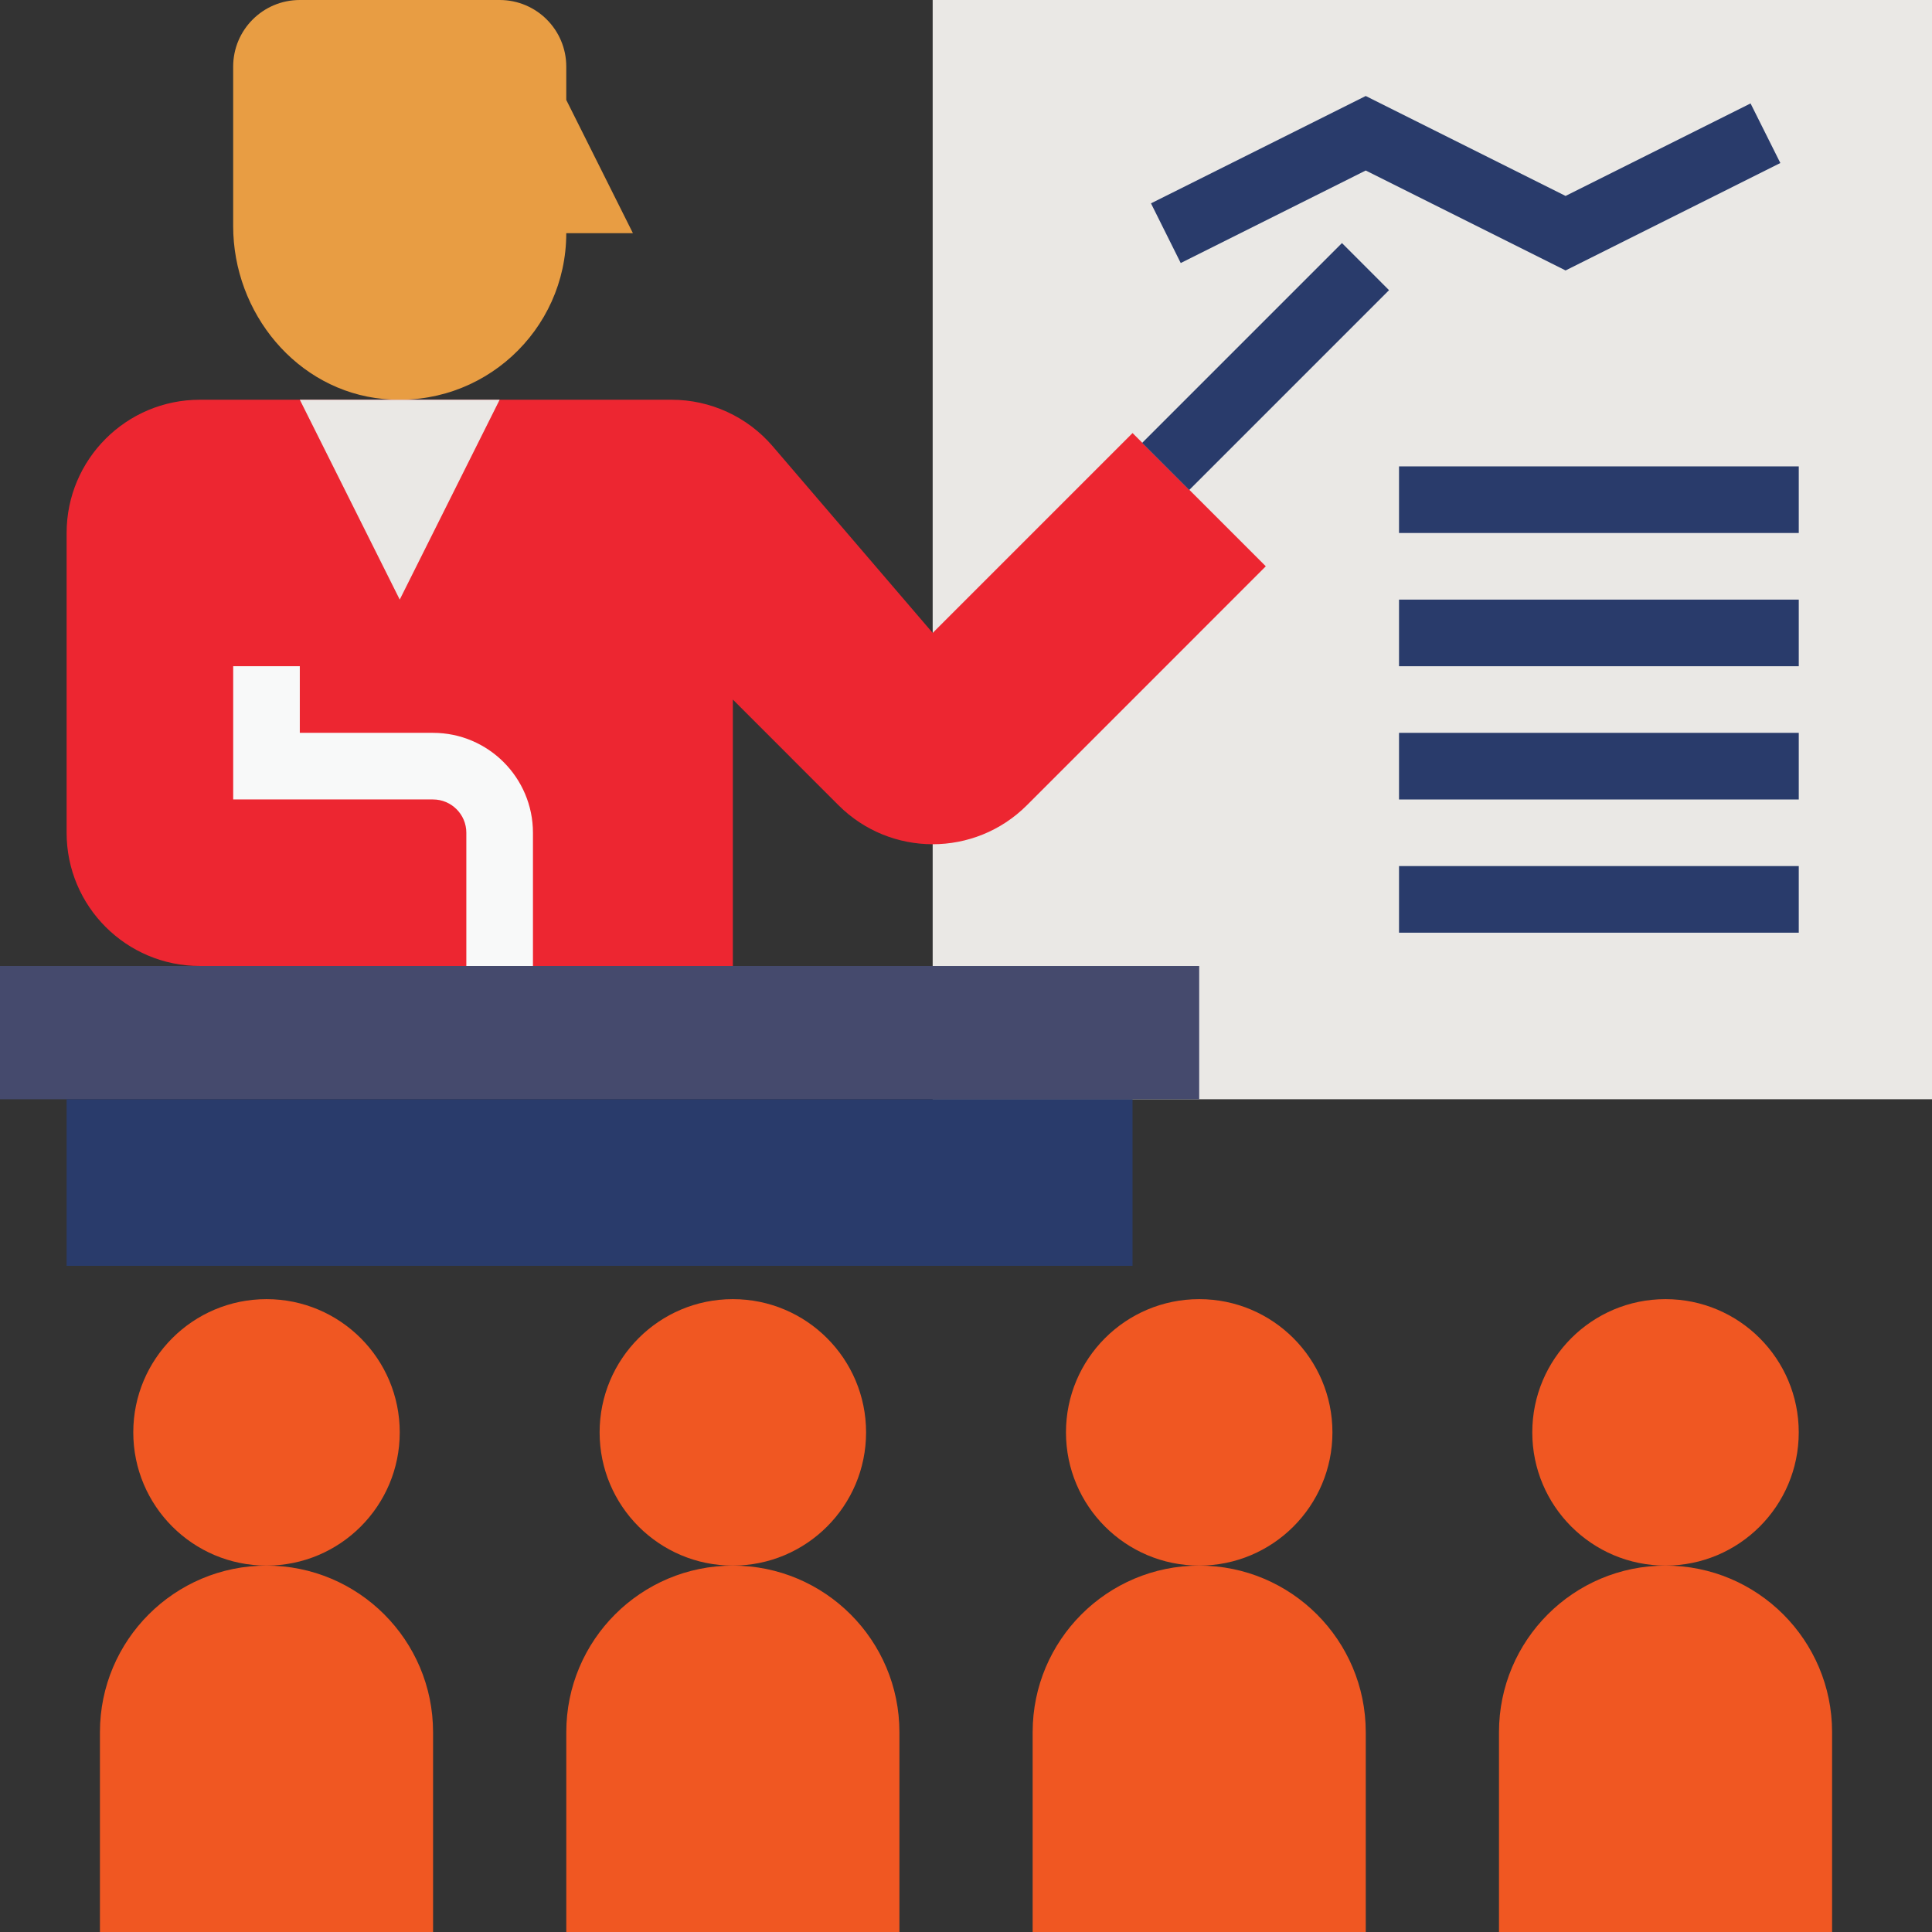
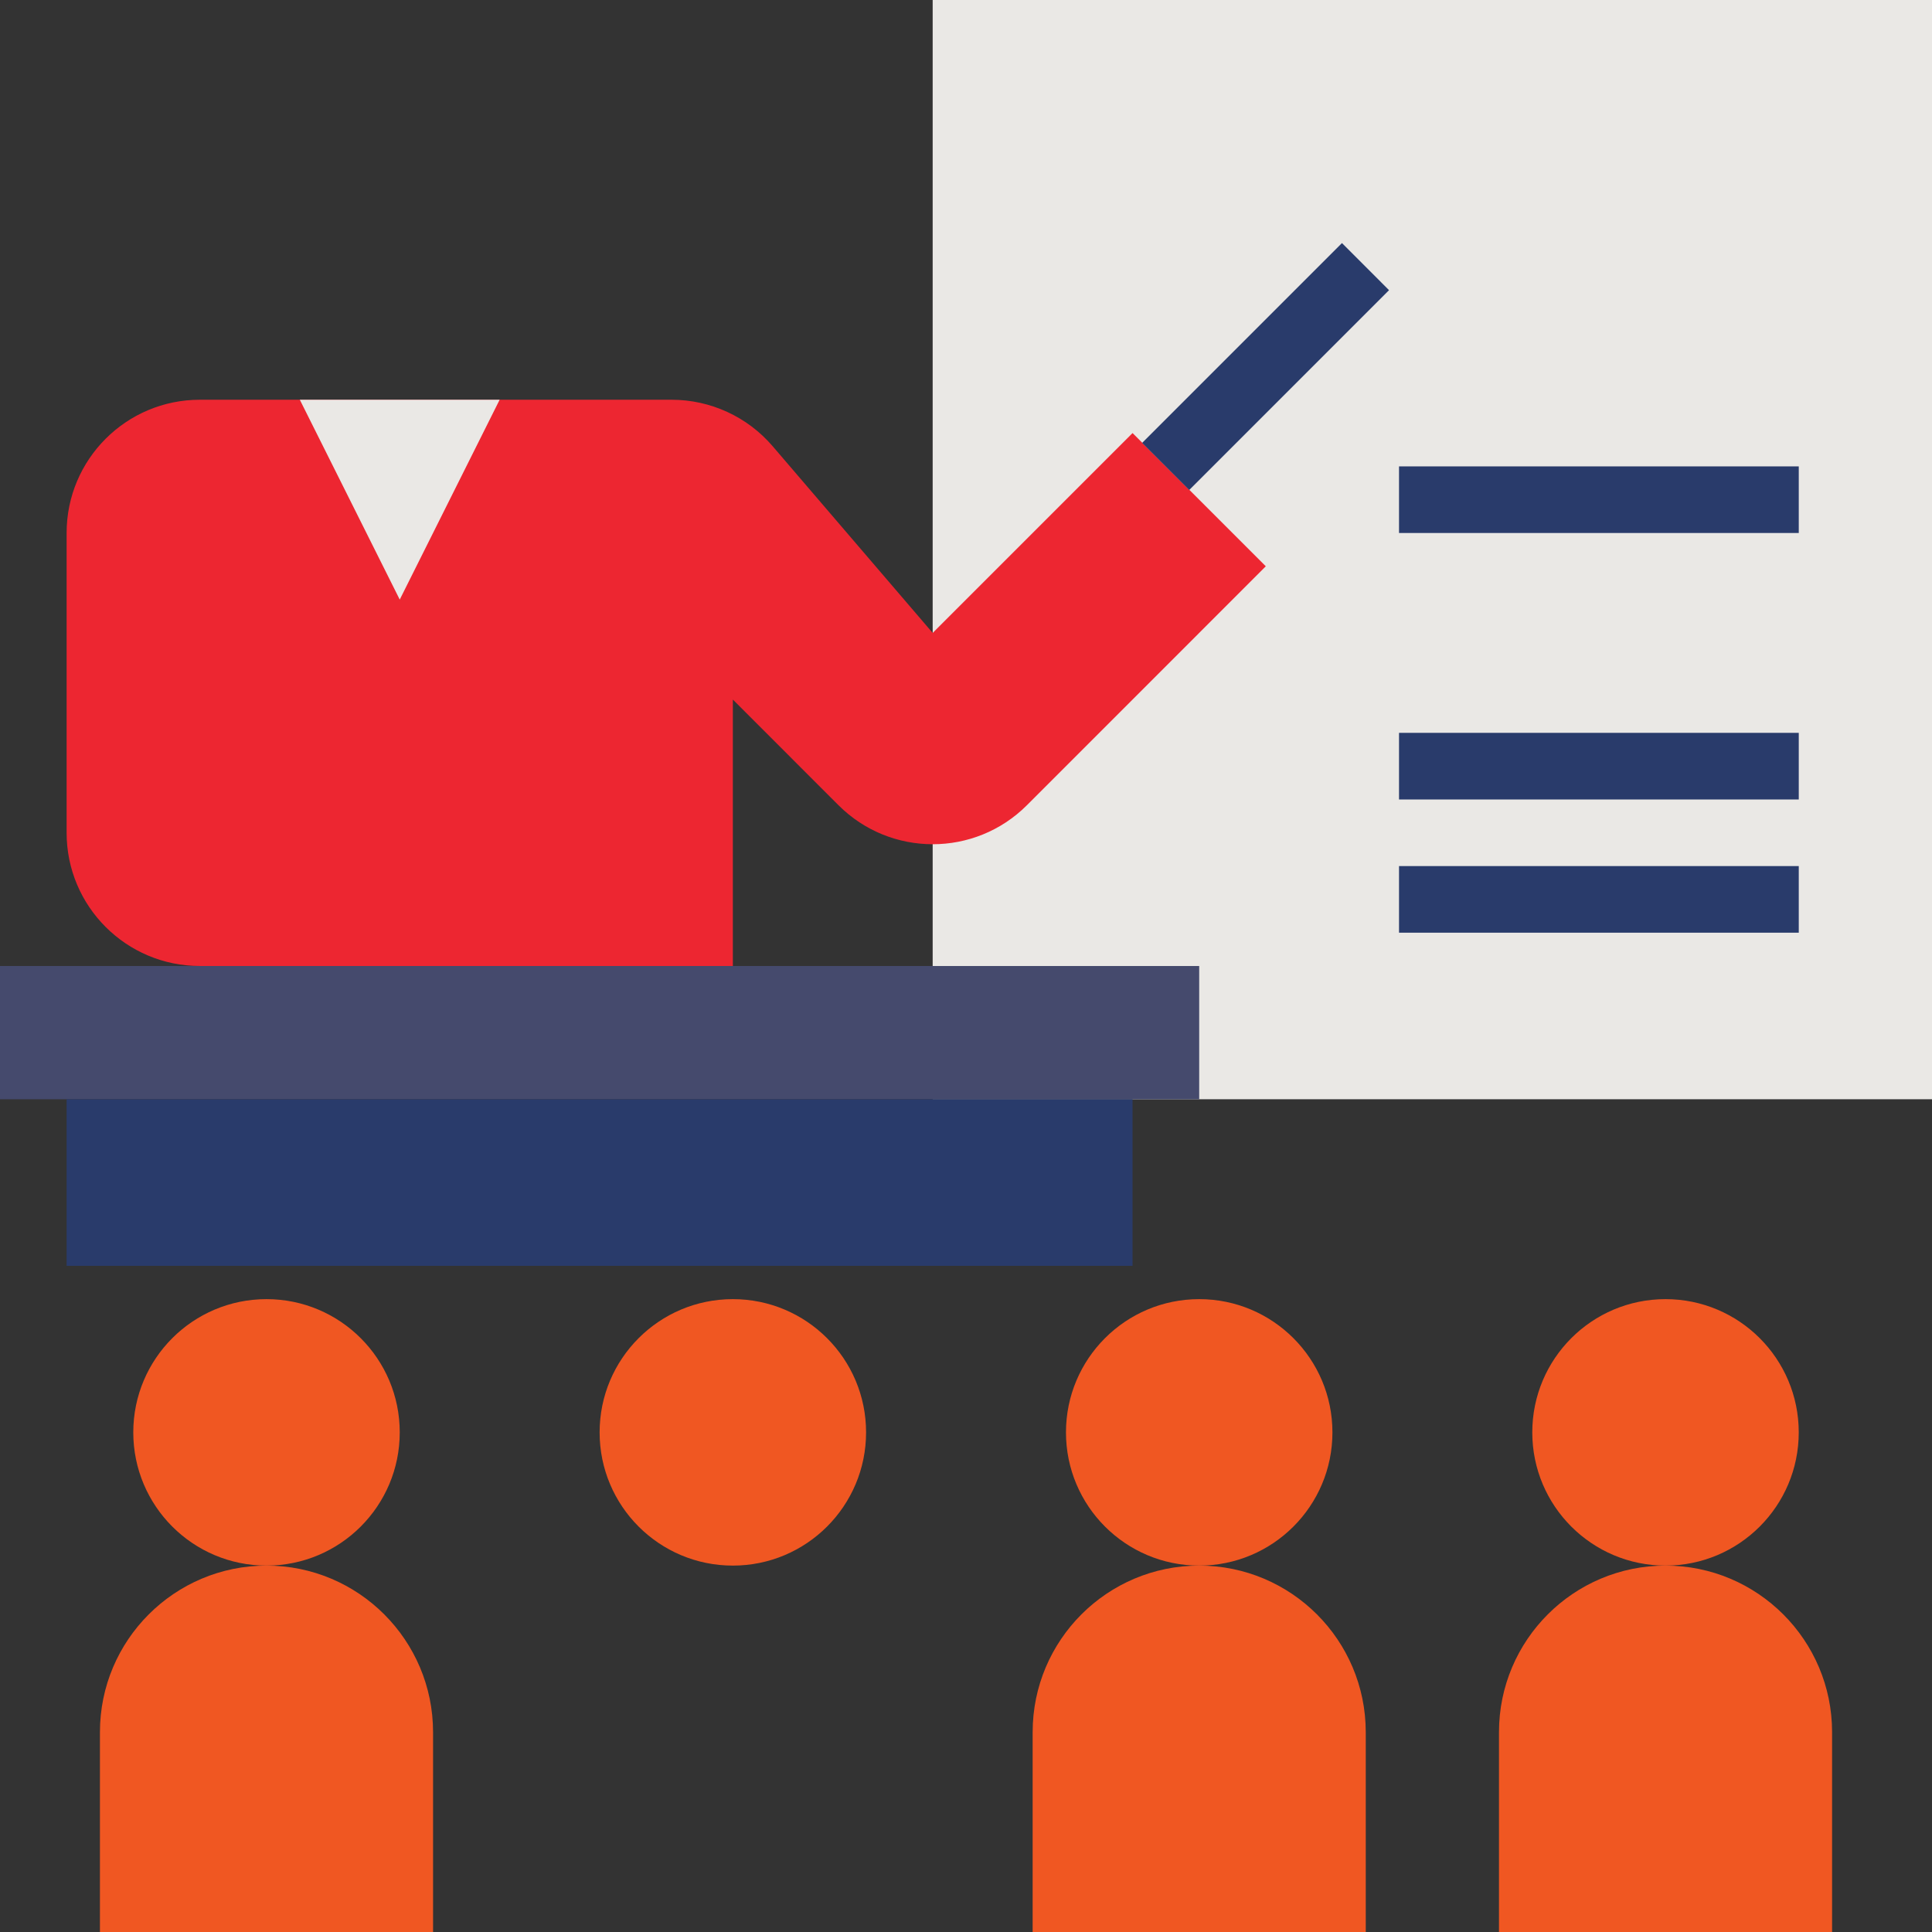
<svg xmlns="http://www.w3.org/2000/svg" version="1.1" id="Layer_1" x="0px" y="0px" width="81.989px" height="81.99px" viewBox="0 0 81.989 81.99" enable-background="new 0 0 81.989 81.99" xml:space="preserve">
  <rect x="0" y="0" width="81.989" height="81.99" fill="#333333" stroke="none" />
  <g>
    <path fill="#EAE8E5" d="M39.58,0h42.409v46.649H39.58V0z" />
    <path fill="#454A6D" d="M0,40.995h50.891v5.654H0V40.995z" />
    <path fill="#ED2631" d="M31.1,40.995V29.687l4.483,4.484c2.209,2.208,5.789,2.208,7.997,0l10.137-10.139l-5.654-5.654l-8.482,8.482   l-6.789-7.921c-1.074-1.254-2.642-1.975-4.293-1.975H8.481c-3.122,0-5.654,2.531-5.654,5.655V35.34   c0,3.123,2.532,5.654,5.654,5.654H31.1z" />
-     <path fill="#F8F9F9" d="M22.617,40.995H19.79V35.34c0-0.78-0.635-1.413-1.413-1.413H9.896v-5.654h2.827V31.1h5.654   c2.338,0,4.24,1.903,4.24,4.241V40.995z" />
-     <path fill="#E89D43" d="M24.031,9.896c0,4.132-3.547,7.437-7.762,7.036c-3.676-0.351-6.374-3.648-6.374-7.34V2.827   C9.896,1.265,11.16,0,12.723,0h8.481c1.562,0,2.827,1.265,2.827,2.827v1.414l2.828,5.654H24.031z" />
    <path fill="#EAE8E5" d="M12.723,16.963l4.241,8.482l4.24-8.482H12.723z" />
-     <path fill="#293B6B" d="M66.439,11.477l-8.481-4.241l-7.851,3.926L48.845,8.63l9.113-4.556l8.481,4.241l7.85-3.926l1.264,2.529   L66.439,11.477z" />
    <path fill="#293B6B" d="M48.469,18.795l8.48-8.48l1.998,1.999l-8.479,8.48L48.469,18.795z" />
    <path fill="#293B6B" d="M59.371,19.792h16.964v2.827H59.371V19.792z" />
-     <path fill="#293B6B" d="M59.371,25.446h16.964v2.827H59.371V25.446z" />
    <path fill="#293B6B" d="M59.371,31.1h16.964v2.828H59.371V31.1z" />
    <path fill="#293B6B" d="M59.371,36.754h16.964v2.827H59.371V36.754z" />
    <g>
      <path fill="#F05722" d="M11.31,66.44c-3.903,0-7.069,3.165-7.069,7.068v8.481h14.137v-8.481    C18.377,69.605,15.212,66.44,11.31,66.44z" />
      <circle fill="#F05722" cx="11.31" cy="60.786" r="5.654" />
-       <path fill="#F05722" d="M31.1,66.44c-3.904,0-7.068,3.165-7.068,7.068v8.481h14.137v-8.481C38.168,69.605,35.002,66.44,31.1,66.44    z" />
      <circle fill="#F05722" cx="31.1" cy="60.786" r="5.654" />
      <path fill="#F05722" d="M50.891,66.44c-3.904,0-7.068,3.165-7.068,7.068v8.481h14.136v-8.481    C57.958,69.605,54.793,66.44,50.891,66.44z" />
      <circle fill="#F05722" cx="50.891" cy="60.786" r="5.654" />
      <path fill="#F05722" d="M70.68,66.44c-3.902,0-7.067,3.165-7.067,7.068v8.481h14.136v-8.481    C77.748,69.605,74.583,66.44,70.68,66.44z" />
      <circle fill="#F05722" cx="70.68" cy="60.786" r="5.654" />
    </g>
    <path fill="#293B6B" d="M2.827,46.649h45.235v7.069H2.827V46.649z" />
  </g>
</svg>